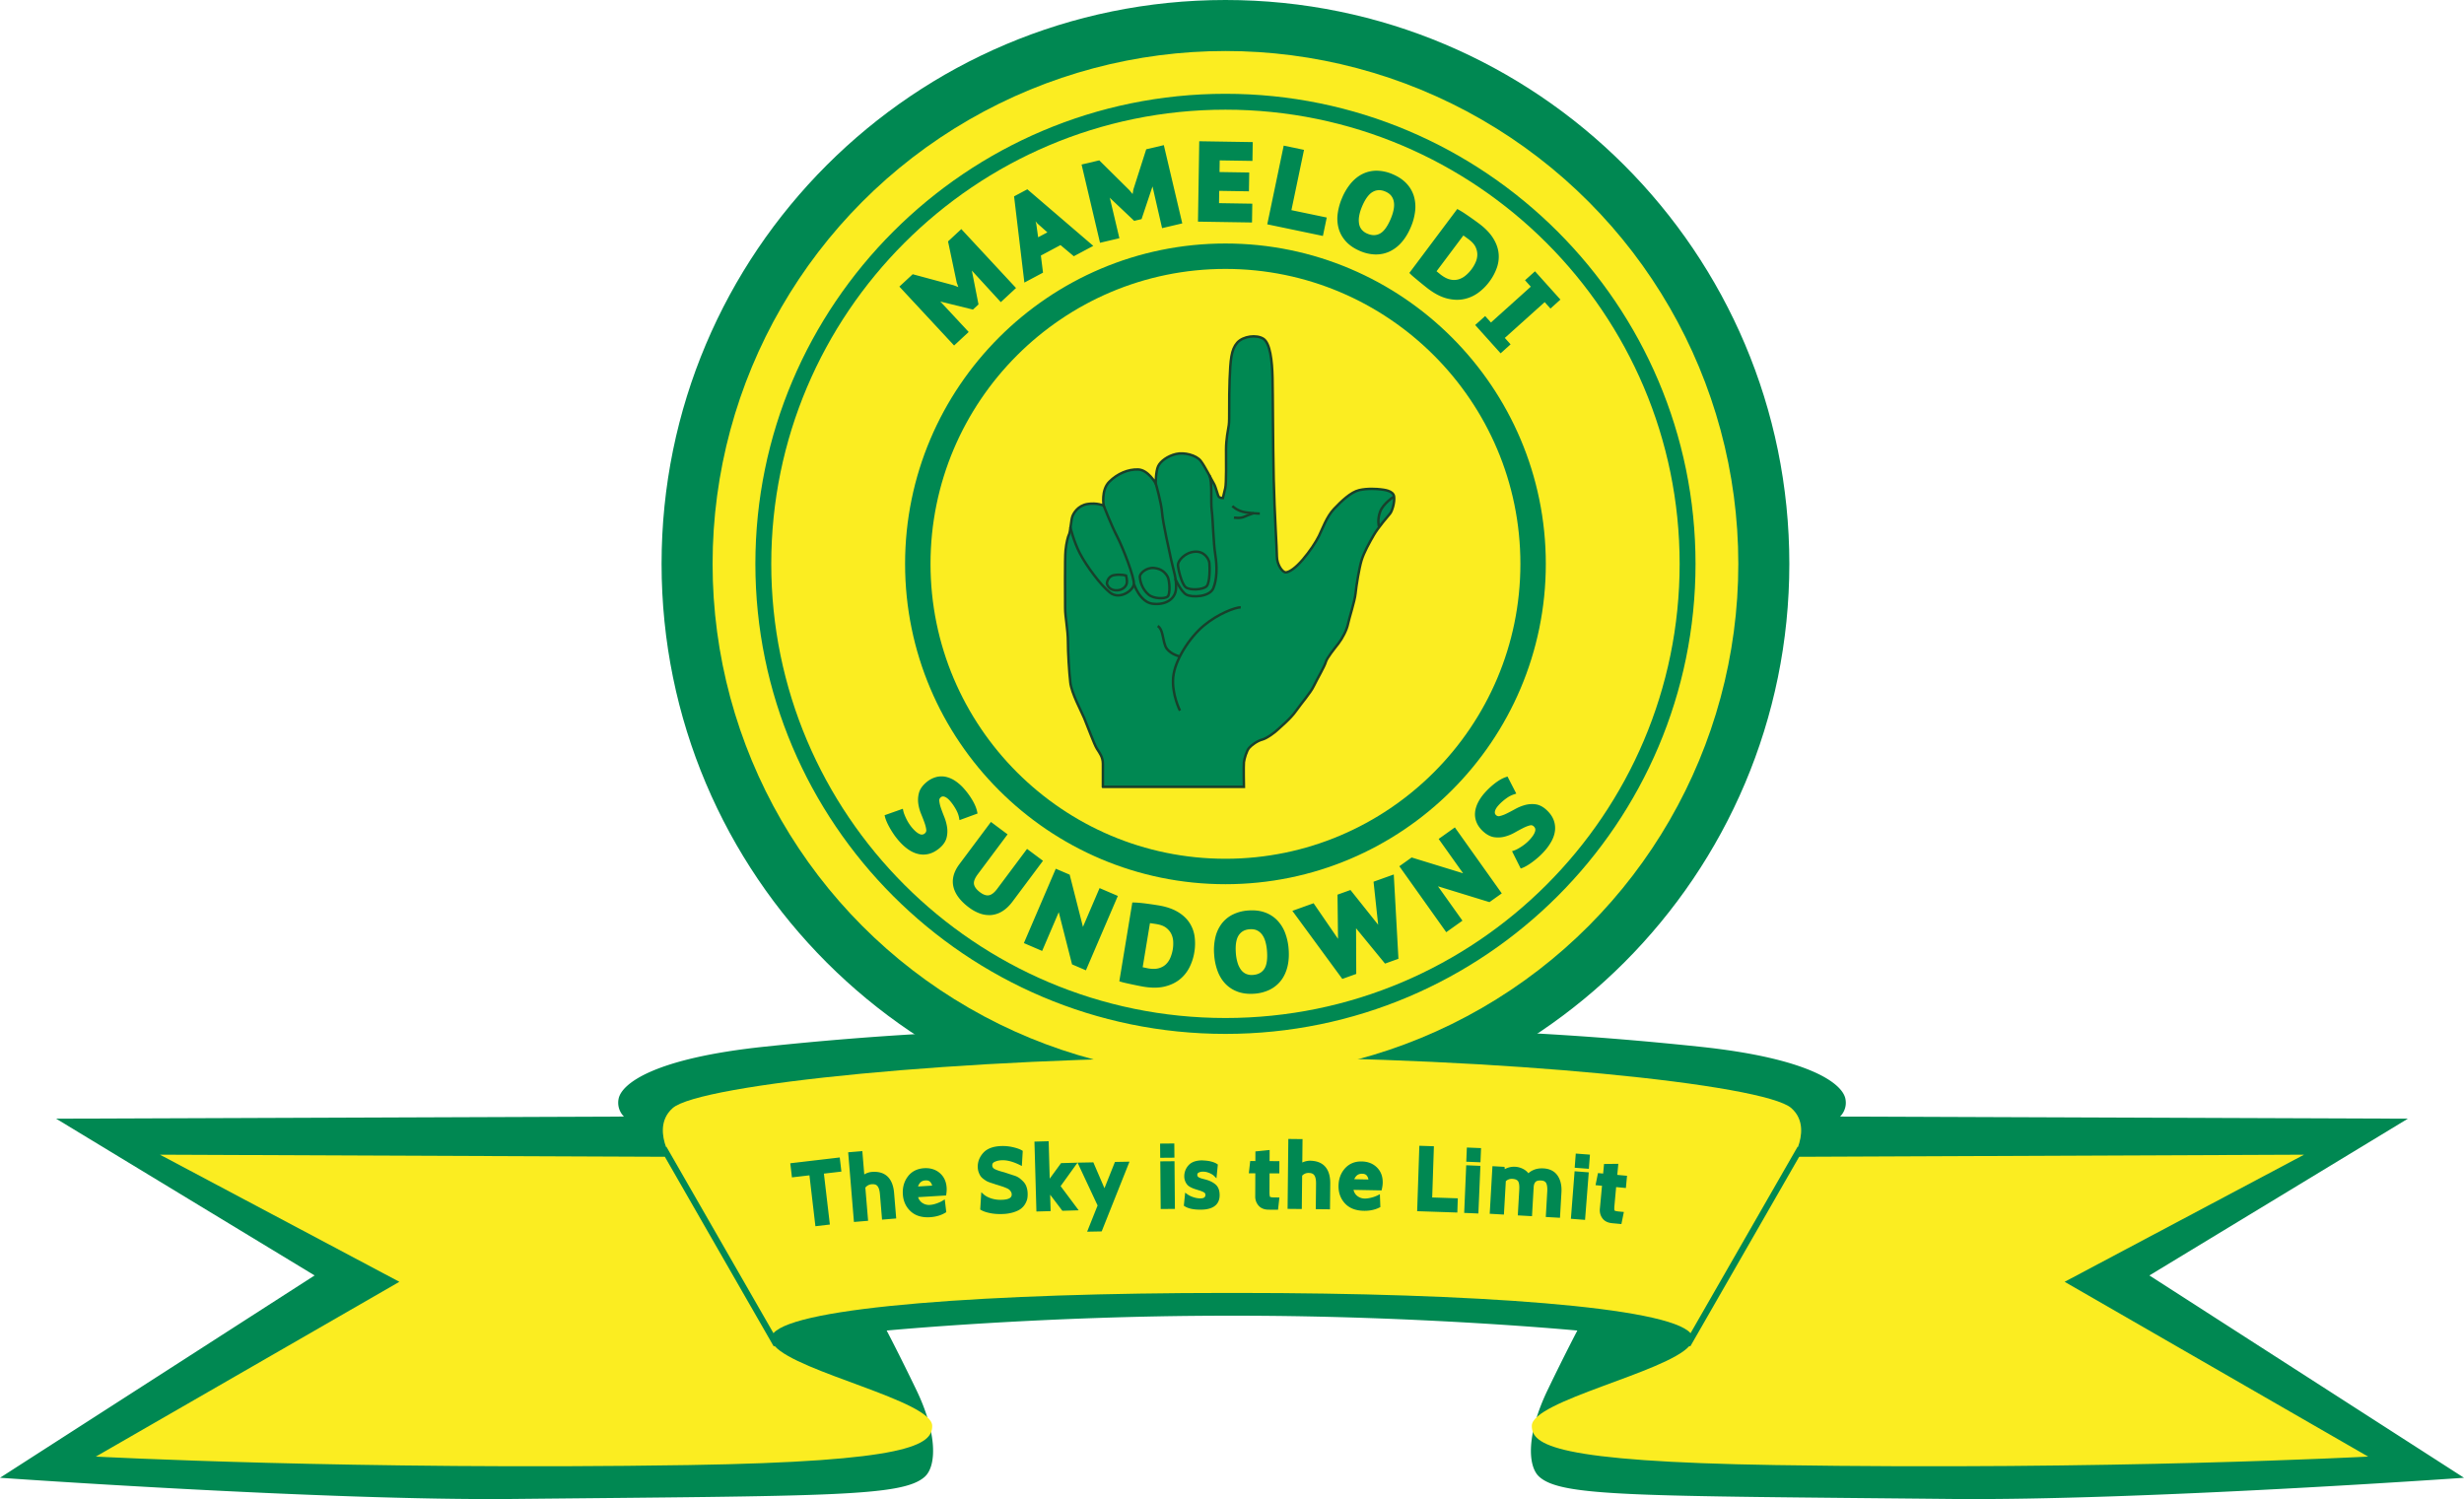
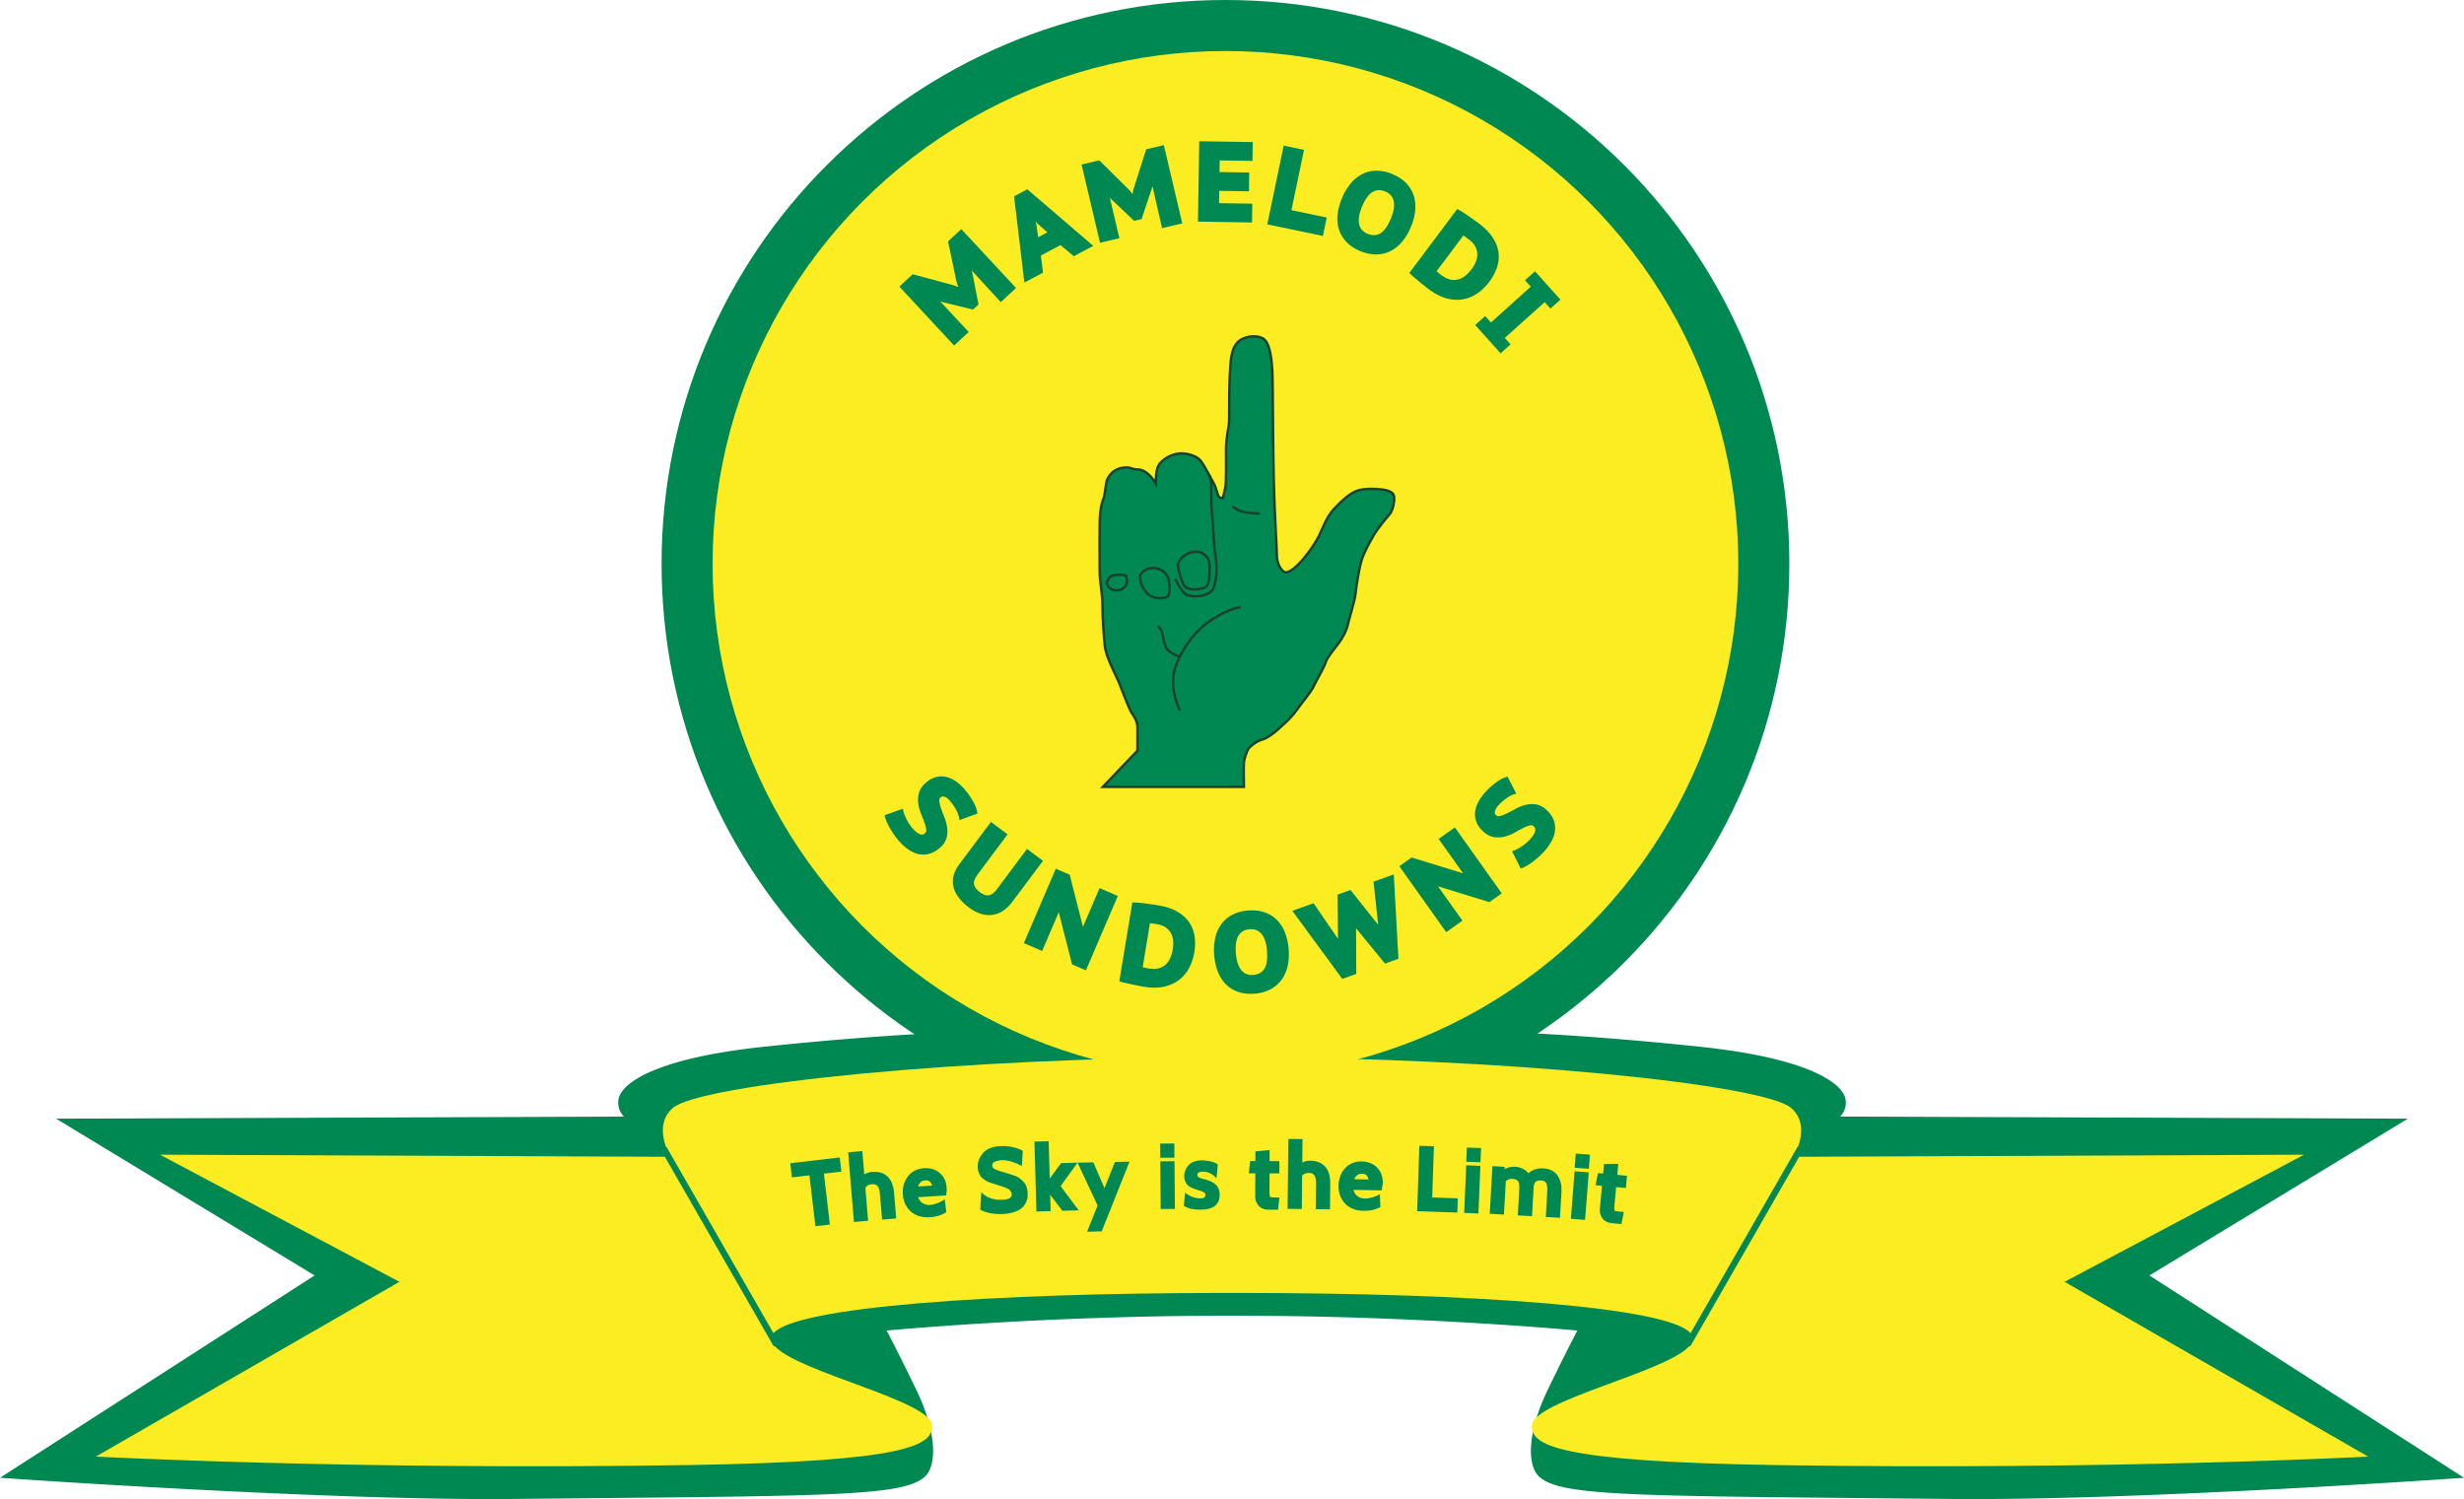
<svg xmlns="http://www.w3.org/2000/svg" xml:space="preserve" viewBox="0 0 250 152.11">
  <path fill="#008852" d="M124.336 0C92.739 0 67.124 25.615 67.124 57.212s25.615 57.212 57.212 57.212 57.212-25.615 57.212-57.212S155.933 0 124.336 0z" />
  <path fill="#008852" d="M124.463 104.159c-23.323 0-35.576.86-46.862 2.042s-14.51 3.762-14.832 5.267a1.978 1.978 0 0 0 .537 1.827l-57.61.215 26.225 15.907L0 149.946s33.105 2.34 52.021 2.15c32.029-.322 39.553-.215 41.81-2.257 1.196-1.082 1.29-4.353-.86-8.813-1.774-3.681-3.009-6.019-3.009-6.019s15.8-1.505 34.501-1.505h1.075c18.702 0 34.501 1.505 34.501 1.505s-1.236 2.338-3.009 6.019c-2.15 4.46-2.055 7.732-.86 8.813 2.257 2.042 9.781 1.935 41.81 2.257 18.916.19 52.021-2.15 52.021-2.15l-31.922-20.529 26.225-15.907-57.61-.215s.78-.695.537-1.827c-.322-1.505-3.547-4.084-14.832-5.267-11.285-1.182-23.538-2.042-46.862-2.042h-1.074z" />
  <g fill="#FBED21">
    <path d="m67.457 117.376-51.227-.213 24.291 12.898-30.794 17.735s26.172 1.397 60.135.86c22.408-.355 24.721-2.042 24.721-3.977 0-2.537-13.64-5.428-15.993-8.111l-.086.049-11.047-19.241zm142.023 12.686 24.291-12.898-51.227.213-11.047 19.241-.086-.049c-2.353 2.683-15.993 5.574-15.993 8.111 0 1.935 2.313 3.622 24.721 3.977 33.964.537 60.135-.86 60.135-.86l-30.794-17.735z" />
    <path d="M182.426 116.383c.386-1.062.679-2.752-.676-3.948-2.741-2.418-29.45-5.159-56.212-5.159h-1.075c-26.763 0-53.472 2.741-56.212 5.159-1.355 1.196-1.062 2.886-.676 3.948l.042-.024 10.861 18.918c2.282-2.656 21.779-4.086 45.986-4.086h1.075c24.207 0 43.703 1.43 45.986 4.086l10.861-18.918.04.024z" />
  </g>
  <path fill="#008852" d="m85.201 117.445-5.019.589.169 1.432 1.775-.208.606 5.165 1.467-.172-.605-5.166 1.775-.207zm3.248 1.469a1.74 1.74 0 0 0-.759.254l-.197-2.367-1.437.119.586 7.069 1.437-.119-.28-3.365a.906.906 0 0 1 .661-.345c.261-.018.445.04.567.188.135.162.22.44.252.824l.214 2.581 1.437-.119-.214-2.581c-.123-1.512-.915-2.253-2.267-2.139zm5.324-.38c-.713.044-1.271.326-1.658.837-.382.503-.554 1.109-.512 1.801.043.707.309 1.29.79 1.736.434.402 1.013.606 1.724.606.08 0 .162-.003.245-.008.593-.037 1.118-.19 1.559-.458l.089-.054-.154-1.296-.215.132c-.176.108-.39.205-.636.288a2.59 2.59 0 0 1-.654.143 1.227 1.227 0 0 1-.788-.216 1.08 1.08 0 0 1-.411-.572l2.842-.174.018-.13c.035-.242.047-.461.035-.651-.04-.632-.276-1.135-.703-1.498-.425-.359-.948-.52-1.571-.486zm.194 1.236c.191 0 .333.058.432.176a.841.841 0 0 1 .177.356l-1.431.088c.048-.152.12-.281.215-.386.131-.142.309-.219.544-.232l.063-.002zm9.855.119a3.711 3.711 0 0 0-.386-.346 1.827 1.827 0 0 0-.537-.261l-1.013-.332c-.424-.108-.746-.217-.955-.324-.167-.086-.248-.203-.254-.367-.007-.171.066-.284.237-.366.208-.1.458-.156.742-.166.513-.021 1.122.14 1.804.475l.218.107.091-1.533-.084-.05c-.208-.125-.506-.231-.908-.324a4.52 4.52 0 0 0-1.223-.114c-.814.032-1.421.268-1.805.703-.382.433-.565.924-.544 1.462.007.171.037.333.089.479.05.142.108.266.173.37.069.111.171.217.304.316.123.092.227.162.312.213.092.054.225.111.409.174l.368.117c.074.03.207.072.396.128l.464.149c.089.028.212.076.37.142.183.077.268.135.307.169.059.053.117.123.173.21a.504.504 0 0 1 .077.258.402.402 0 0 1-.19.383c-.158.105-.414.164-.76.178a3.106 3.106 0 0 1-1.122-.138c-.327-.108-.584-.245-.765-.407l-.248-.222-.108 1.755.085.05c.219.13.517.232.914.314.314.064.654.096 1.016.096.084 0 .17-.002.257-.005a4.256 4.256 0 0 0 1.113-.176c.319-.102.573-.225.754-.367.184-.143.332-.316.441-.513.107-.194.176-.377.203-.543.026-.158.035-.329.029-.509a2.211 2.211 0 0 0-.119-.654 1.421 1.421 0 0 0-.325-.531zm5.502-1.916-1.668.046-1.151 1.576-.107-3.798-1.442.04.2 7.091 1.442-.04-.048-1.666 1.238 1.633 1.657-.048-1.833-2.454zm2.736 2.593-1.129-2.625-1.602.031 2.033 4.345-1.061 2.659 1.477-.028 2.821-7.076-1.476.028zm5.644-4.528 1.442-.012.012 1.442-1.442.012zm.02 1.801 1.442-.012.041 4.837-1.442.012zm4.656 1.862-.504-.134a2.345 2.345 0 0 1-.247-.106.177.177 0 0 1-.056-.037 1.475 1.475 0 0 1-.062-.077.125.125 0 0 1-.021-.048.375.375 0 0 1-.009-.089.233.233 0 0 1 .128-.225.935.935 0 0 1 .453-.1h.004c.203 0 .414.045.627.134.213.089.378.191.49.302l.241.24.139-1.4-.078-.054c-.149-.104-.363-.19-.652-.262-.278-.07-.561-.084-.855-.104-.627.002-1.094.169-1.387.497a1.634 1.634 0 0 0-.433 1.124 1.317 1.317 0 0 0 .309.856c.083.095.203.183.357.259.145.073.265.123.363.155l.391.126c.269.079.469.16.593.24.091.059.132.137.133.254a.31.31 0 0 1-.105.241c-.072.068-.215.104-.414.105h-.004c-.224 0-.465-.043-.714-.128a2.198 2.198 0 0 1-.591-.286l-.228-.171-.135 1.329.084.054c.366.233.89.346 1.603.346h.025c1.591-.005 1.923-.806 1.921-1.477-.002-.471-.134-.827-.393-1.059-.242-.22-.569-.389-.973-.505zm6.481 1.741c-.003-.003-.06-.084-.059-.504l.007-1.879.993.004.005-1.244-.993-.004.004-1.128-1.443.146-.004.977-.525-.002-.139 1.243.659.003-.009 2.34a1.38 1.38 0 0 0 .344.943c.235.268.579.404 1.022.406l.948.004.139-1.243-.487-.001c-.386-.003-.461-.061-.462-.061zm4.051-3.667c-.26.006-.52.059-.78.183l.025-2.375-1.442-.016-.075 7.094 1.442.015.035-3.377a.852.852 0 0 1 .69-.282c.259.003.438.081.547.24.12.174.178.458.174.843l-.028 2.59 1.442.016.027-2.59c.019-1.517-.694-2.327-2.057-2.341zm5.271.078c-.7-.027-1.293.222-1.721.7-.421.472-.642 1.062-.655 1.755-.013.707.205 1.311.647 1.794.446.486 1.09.739 1.915.754l.081.001c.564 0 1.072-.111 1.51-.332l.093-.047-.048-1.305-.225.115a3.15 3.15 0 0 1-.657.236c-.25.063-.462.093-.663.09a1.226 1.226 0 0 1-.768-.278c-.18-.145-.3-.344-.363-.603l2.847.054.029-.128c.054-.239.083-.456.086-.646.012-.632-.183-1.154-.58-1.549-.396-.394-.91-.6-1.528-.611zm-.776 1.8c.059-.148.142-.271.246-.368.141-.131.332-.194.56-.188.225.004.382.074.481.213a.839.839 0 0 1 .147.37l-1.434-.027zm8.078-3.346-1.477-.049-.222 6.638 4.076.136.048-1.441-2.599-.087zm3.284 1.569.06-1.44 1.44.059-.06 1.44zm-.211 5.193.205-4.833 1.44.061-.205 4.833zm8.048-4.515c-.397-.021-.749.037-1.049.176a1.749 1.749 0 0 0-.484.317 1.641 1.641 0 0 0-.501-.418 1.99 1.99 0 0 0-.845-.24 1.924 1.924 0 0 0-1.05.242l-.026-.232-1.226-.07-.276 4.828 1.44.083.194-3.389a.866.866 0 0 1 .683-.232c.271.016.458.094.557.232.073.104.154.341.122.884l-.147 2.586 1.44.082.169-2.947c.013-.23.076-.409.186-.528.102-.11.296-.162.581-.143.248.014.411.096.497.251.098.177.137.467.115.861l-.148 2.586 1.44.082.148-2.585c.04-.689-.093-1.259-.393-1.695-.31-.448-.79-.695-1.427-.731zm3.163-.067.11-1.438 1.438.11-.11 1.438zm-.385 5.179.376-4.822 1.437.112-.376 4.822zm4.591-3.215.989.092.116-1.238-.989-.092.105-1.124-1.449.017-.091.972-.523-.048-.249 1.225.657.062-.217 2.33c-.034.362.053.688.258.97.209.287.54.454.982.496l.945.088.249-1.226-.484-.045c-.385-.036-.457-.1-.457-.1-.002-.003-.053-.089-.013-.508l.171-1.871z" />
  <circle cx="124.336" cy="57.212" r="52.036" fill="#FBED21" />
-   <path fill="#008852" d="M124.336 104.907c-26.299 0-47.695-21.396-47.695-47.695S98.037 9.517 124.336 9.517s47.694 21.396 47.694 47.695c.001 26.299-21.395 47.695-47.694 47.695zm0-93.778c-25.41 0-46.083 20.673-46.083 46.083s20.673 46.083 46.083 46.083 46.082-20.673 46.082-46.083-20.672-46.083-46.082-46.083z" />
-   <path fill="#008852" d="M124.336 89.717c-17.923 0-32.505-14.582-32.505-32.505s14.582-32.505 32.505-32.505 32.504 14.582 32.504 32.505-14.581 32.505-32.504 32.505zm0-62.431c-16.501 0-29.925 13.424-29.925 29.925s13.424 29.925 29.925 29.925 29.925-13.424 29.925-29.925-13.424-29.925-29.925-29.925z" />
  <g stroke="#18402B" stroke-miterlimit="10" stroke-width=".25">
-     <path fill="#008852" d="M111.901 79.841h14.308s-.04-2.136 0-2.499.282-1.169.524-1.451c.242-.282.846-.725 1.33-.846.484-.121 1.33-.766 1.572-1.008s1.29-1.088 1.854-1.894 1.491-1.854 1.814-2.539c.322-.685 1.088-1.975 1.209-2.418.121-.443.887-1.37 1.29-1.894.403-.524.846-1.37.967-1.975s.685-2.297.766-3.104c.081-.806.363-2.539.605-3.345s.806-1.814 1.249-2.58 1.451-1.935 1.653-2.176c.202-.242.484-1.129.403-1.733-.081-.605-1.048-.685-1.37-.725-.322-.04-1.33-.121-2.176.081s-1.773 1.088-2.539 1.894c-.766.806-1.209 2.096-1.532 2.741-.322.645-.927 1.572-1.653 2.418-.725.846-1.33 1.249-1.693 1.29-.363.04-.927-.806-.927-1.612s-.242-4.272-.322-7.86c-.081-3.587-.081-8.545-.121-10.278-.04-1.733-.242-3.507-.927-3.95-.685-.443-2.056-.282-2.66.403-.605.685-.685 1.733-.766 3.748-.081 2.015 0 4.071-.081 4.595s-.282 1.451-.282 2.499.04 3.426-.081 3.91-.242 1.008-.242 1.008-.282 0-.403-.121c-.121-.121-.282-.967-.524-1.37s-.887-1.733-1.33-2.297c-.443-.564-1.653-.887-2.499-.685-.846.202-1.572.725-1.814 1.249-.242.524-.242 1.733-.242 1.733s-.766-1.37-1.773-1.411c-1.008-.04-2.096.403-2.942 1.249-.846.846-.564 2.418-.564 2.418s-.685-.322-1.653-.161c-.967.161-1.411.927-1.532 1.29s-.202 1.532-.322 1.773c-.121.242-.282.846-.363 1.653-.081.806-.04 5.038-.04 5.885 0 .846.282 2.176.282 3.345s.121 3.063.242 4.151 1.088 2.862 1.411 3.627 1.008 2.66 1.29 3.104c.282.443.605.846.605 1.532l-.001 2.336z" />
+     <path fill="#008852" d="M111.901 79.841h14.308s-.04-2.136 0-2.499.282-1.169.524-1.451c.242-.282.846-.725 1.33-.846.484-.121 1.33-.766 1.572-1.008s1.29-1.088 1.854-1.894 1.491-1.854 1.814-2.539c.322-.685 1.088-1.975 1.209-2.418.121-.443.887-1.37 1.29-1.894.403-.524.846-1.37.967-1.975s.685-2.297.766-3.104c.081-.806.363-2.539.605-3.345s.806-1.814 1.249-2.58 1.451-1.935 1.653-2.176c.202-.242.484-1.129.403-1.733-.081-.605-1.048-.685-1.37-.725-.322-.04-1.33-.121-2.176.081s-1.773 1.088-2.539 1.894c-.766.806-1.209 2.096-1.532 2.741-.322.645-.927 1.572-1.653 2.418-.725.846-1.33 1.249-1.693 1.29-.363.04-.927-.806-.927-1.612s-.242-4.272-.322-7.86c-.081-3.587-.081-8.545-.121-10.278-.04-1.733-.242-3.507-.927-3.95-.685-.443-2.056-.282-2.66.403-.605.685-.685 1.733-.766 3.748-.081 2.015 0 4.071-.081 4.595s-.282 1.451-.282 2.499.04 3.426-.081 3.91-.242 1.008-.242 1.008-.282 0-.403-.121c-.121-.121-.282-.967-.524-1.37s-.887-1.733-1.33-2.297c-.443-.564-1.653-.887-2.499-.685-.846.202-1.572.725-1.814 1.249-.242.524-.242 1.733-.242 1.733s-.766-1.37-1.773-1.411s-.685-.322-1.653-.161c-.967.161-1.411.927-1.532 1.29s-.202 1.532-.322 1.773c-.121.242-.282.846-.363 1.653-.081.806-.04 5.038-.04 5.885 0 .846.282 2.176.282 3.345s.121 3.063.242 4.151 1.088 2.862 1.411 3.627 1.008 2.66 1.29 3.104c.282.443.605.846.605 1.532l-.001 2.336z" />
    <path fill="none" d="M119.72 72.103s-.846-1.653-.685-3.386c.161-1.733 1.653-4.031 3.104-5.24 1.451-1.209 3.184-1.854 3.748-1.854m-6.288 4.958s-1.088-.282-1.37-1.048c-.282-.766-.242-1.693-.766-2.015m7.577-12.173s.484.524 1.37.645c.887.121 1.411.121 1.411.121" />
-     <path fill="none" d="M125.202 52.514s.605.121 1.048-.081c.443-.202.967-.363.967-.363m14.228-1.692s-1.088.685-1.411 1.532c-.322.846-.121 1.532-.121 1.532m-31.317.04s.322 1.411.967 2.66 2.096 3.224 3.063 3.99 2.378-.202 2.418-.887-1.088-3.627-1.693-4.796c-.605-1.169-1.37-3.144-1.37-3.144m3.064 7.94s.605 1.854 1.894 2.015c1.29.161 2.297-.443 2.378-1.491.081-1.048-.282-1.975-.484-2.942-.202-.967-.846-3.748-.927-4.796-.081-1.048-.645-2.983-.645-2.983" />
    <path fill="none" d="M119.236 58.721s.564 1.29 1.129 1.612c.564.322 2.378.242 2.741-.645s.403-2.136.202-3.386c-.202-1.249-.242-3.627-.363-4.514-.121-.887.081-2.902-.242-3.547m-7.054 10.279c-.019-.324.645-.967 1.451-.887.806.081 1.169.524 1.37.887.202.363.282 1.773 0 2.015s-1.411.242-1.935-.202c-.523-.443-.846-1.128-.886-1.813z" />
    <path fill="none" d="M119.518 57.311c0-.405.685-1.249 1.693-1.33 1.008-.081 1.451.766 1.491 1.129s.081 2.015-.282 2.378-1.733.443-2.136.081-.766-1.855-.766-2.258zm-5.279 1.088s-.524-.161-1.209-.04-.725.846-.725.846.121.605.806.685c.685.081 1.129-.322 1.209-.685s-.081-.806-.081-.806z" />
  </g>
  <path fill="#008852" d="M97.21 82.612c.043.125.073.233.09.324l.053.28 1.829-.671-.043-.205c-.071-.334-.225-.708-.458-1.112a7.437 7.437 0 0 0-.833-1.159 4.649 4.649 0 0 0-.906-.816 2.837 2.837 0 0 0-.986-.431 2.144 2.144 0 0 0-1.027.04 2.599 2.599 0 0 0-.984.554c-.373.323-.612.676-.709 1.047a2.761 2.761 0 0 0-.065 1.082c.049.351.145.7.284 1.038.131.316.246.614.346.896.095.267.155.508.177.717a.379.379 0 0 1-.137.358.448.448 0 0 1-.494.093c-.23-.085-.492-.296-.78-.627a4.467 4.467 0 0 1-.612-.938 6.272 6.272 0 0 1-.193-.439 2.301 2.301 0 0 1-.101-.311l-.059-.268-1.852.656.055.214c.031.12.084.271.161.45.073.173.169.364.286.575.115.208.25.426.404.656.155.23.336.465.538.698.304.351.625.646.957.875.34.237.694.396 1.051.472a2.252 2.252 0 0 0 1.096-.034c.361-.1.72-.302 1.067-.603.357-.31.584-.654.676-1.021a2.74 2.74 0 0 0 .051-1.071 4.644 4.644 0 0 0-.283-1.033c-.128-.319-.241-.62-.339-.902a3.265 3.265 0 0 1-.169-.723.394.394 0 0 1 .141-.365c.108-.094.222-.117.372-.072.181.054.38.203.588.443.127.147.243.299.348.457.105.159.198.315.28.467.076.145.136.281.18.409zm6.994 3.524-3.025 4.049c-.292.391-.577.613-.846.657-.267.047-.566-.058-.895-.304-.353-.263-.56-.537-.615-.812-.053-.266.076-.608.381-1.017l3.025-4.049-1.687-1.26-3.202 4.286c-.581.777-.783 1.554-.602 2.307.177.737.707 1.44 1.575 2.088.363.272.74.477 1.118.61a2.775 2.775 0 0 0 1.161.153 2.565 2.565 0 0 0 1.127-.395c.356-.222.697-.547 1.012-.969l3.091-4.138-1.618-1.206zm5.673 7.91-1.347-5.295-1.409-.604-3.238 7.546 1.854.796 1.681-3.923.003-.013 1.349 5.298 1.408.604 3.239-7.547-1.854-.796zm10.763-.483c-.292-.421-.7-.783-1.214-1.076-.508-.289-1.143-.498-1.888-.621a41.406 41.406 0 0 0-1.217-.179 19.487 19.487 0 0 0-.652-.074 8.397 8.397 0 0 0-.572-.037l-.21-.006-1.319 7.997.199.064c.103.033.258.072.464.118l.635.139c.227.048.446.093.659.136.215.043.385.074.509.095.389.064.757.096 1.101.096.368 0 .708-.037 1.018-.11.603-.144 1.121-.387 1.541-.725a3.7 3.7 0 0 0 .993-1.232c.237-.473.4-.979.487-1.504a5.33 5.33 0 0 0 .027-1.649 3.379 3.379 0 0 0-.561-1.432zm-1.645 2.744a3.93 3.93 0 0 1-.248.869c-.108.258-.26.484-.452.669-.186.18-.426.314-.713.396-.29.084-.652.091-1.074.021a3.71 3.71 0 0 1-.158-.032l-.412-.087.738-4.474a12.813 12.813 0 0 1 .672.098c.411.068.737.192.967.369.232.179.407.387.52.617.116.238.182.492.197.756a3.71 3.71 0 0 1-.037.798zm11.39-1.66a3.769 3.769 0 0 0-.816-1.287 3.256 3.256 0 0 0-1.259-.789c-.486-.17-1.048-.232-1.667-.185a4.182 4.182 0 0 0-1.556.406 3.233 3.233 0 0 0-1.134.93 3.703 3.703 0 0 0-.642 1.395 5.72 5.72 0 0 0-.118 1.777 5.94 5.94 0 0 0 .357 1.669c.194.506.467.941.811 1.29.347.353.771.618 1.259.789.38.133.806.2 1.271.2.129 0 .261-.006.396-.016a4.137 4.137 0 0 0 1.545-.405c.455-.227.838-.54 1.139-.93.3-.389.519-.858.652-1.394.132-.53.174-1.129.124-1.779a5.79 5.79 0 0 0-.362-1.671zm-2.123 3.686c-.249.358-.616.552-1.12.59a1.465 1.465 0 0 1-.712-.104 1.275 1.275 0 0 1-.508-.407 2.344 2.344 0 0 1-.352-.71 4.433 4.433 0 0 1-.178-.976c-.064-.829.035-1.445.292-1.83.248-.371.609-.569 1.104-.607.054-.004.105-.006.156-.006.22 0 .413.038.576.113.202.093.376.234.518.419.149.195.265.433.344.711.085.29.141.613.168.96.066.857-.031 1.478-.288 1.847zm11.099-8.868.469 4.367-2.81-3.526-1.315.472.052 4.486-2.479-3.615-2.153.773 5.067 6.907 1.414-.508-.019-4.633 2.938 3.585 1.362-.488-.473-8.556zm6.607-4.34 2.481 3.486-5.222-1.605-1.249.889 4.759 6.692 1.644-1.169-2.475-3.477-.009-.01 5.225 1.606 1.25-.889-4.76-6.692zm10.91-2.973c-.351-.316-.721-.499-1.098-.544a2.767 2.767 0 0 0-1.069.081c-.337.094-.67.232-.989.409-.3.167-.585.316-.855.448a3.21 3.21 0 0 1-.697.258.385.385 0 0 1-.379-.095c-.106-.095-.142-.206-.117-.36.031-.188.154-.403.367-.639.13-.144.266-.277.409-.401.145-.124.288-.236.429-.335a2.744 2.744 0 0 1 .694-.361l.272-.088-.893-1.732-.198.069c-.321.111-.673.311-1.046.593a7.51 7.51 0 0 0-1.047.969c-.292.324-.526.66-.697 1.001-.176.35-.278.697-.305 1.03-.029.344.027.685.167 1.015.138.325.363.63.671.908.367.329.746.523 1.127.574.364.048.729.025 1.081-.071.343-.092.678-.23.995-.411.298-.169.58-.321.847-.455.251-.127.483-.216.688-.265a.377.377 0 0 1 .372.092c.152.137.2.284.154.479-.055.239-.232.525-.526.851a4.117 4.117 0 0 1-.415.399 4.722 4.722 0 0 1-.439.326 6.27 6.27 0 0 1-.413.246c-.12.064-.217.11-.295.137l-.26.091.882 1.759.205-.08c.115-.045.258-.117.427-.216.162-.095.34-.213.534-.355.192-.14.392-.301.601-.482.209-.182.42-.39.625-.62a5.23 5.23 0 0 0 .75-1.057c.193-.367.307-.737.339-1.101a2.288 2.288 0 0 0-.17-1.084c-.142-.346-.388-.676-.728-.983zM98.283 33.684l-2.817-3.028-.079-.064 3.329.819.564-.523-.674-3.433 2.937 3.201 1.544-1.433-5.552-5.978-1.346 1.25.883 4.187.163.444-.469-.178-4.162-1.123-1.352 1.256 5.552 5.977zm7.542-6.019-.217-1.735 1.992-1.062L108.949 26l1.976-1.052-6.69-5.741-1.346.717 1.045 8.749 1.891-1.008zm-.76-5.213.188.221 1.016.903-.937.499-.193-1.367-.074-.256zm7.52-2.4 2.49 2.357.749-.176 1.111-3.317.971 4.234 2.05-.483-1.872-7.94-1.787.421-1.303 4.075-.077.467-.32-.387-3.063-3.032-1.796.423 1.872 7.94 1.965-.462-.952-4.025zm14.475.614-3.376-.054.02-1.248 3.015.048.03-1.908-3.015-.049.019-1.182 3.321.053.031-1.909-5.428-.086-.129 8.157 5.482.086zm7.554 1.406-3.585-.748 1.278-6.117-2.061-.431-1.668 7.985 5.646 1.179zm1.992 2.476c.355.373.825.684 1.398.926a4.174 4.174 0 0 0 1.56.346h.038c.494 0 .965-.103 1.4-.307a3.719 3.719 0 0 0 1.218-.942c.36-.412.671-.926.923-1.526a5.772 5.772 0 0 0 .44-1.652 3.788 3.788 0 0 0-.137-1.518 3.242 3.242 0 0 0-.76-1.277c-.353-.373-.824-.685-1.398-.926a4.173 4.173 0 0 0-1.569-.35 3.22 3.22 0 0 0-1.433.309c-.44.208-.847.527-1.209.947a5.758 5.758 0 0 0-.917 1.527 5.951 5.951 0 0 0-.445 1.647 3.719 3.719 0 0 0 .132 1.518c.147.472.403.902.759 1.278zm1.299-2.639c.05-.296.147-.615.287-.949.322-.766.691-1.269 1.096-1.493.39-.216.804-.229 1.26-.036.263.111.466.256.602.429.137.175.228.38.269.61.043.239.037.505-.018.789-.057.297-.155.61-.29.93-.334.792-.704 1.3-1.101 1.512-.386.205-.799.21-1.265.013a1.469 1.469 0 0 1-.586-.417 1.28 1.28 0 0 1-.266-.595 2.31 2.31 0 0 1 .012-.793zm5.238 5.933c.077.076.196.183.358.318l.499.416c.179.147.352.288.522.425.171.137.307.244.407.319.652.489 1.287.814 1.886.965.353.089.696.134 1.025.134.232 0 .458-.022.677-.067a3.692 3.692 0 0 0 1.45-.635c.428-.31.807-.683 1.125-1.11a5.28 5.28 0 0 0 .784-1.45c.174-.506.229-1.02.164-1.528-.064-.508-.259-1.017-.58-1.515-.316-.49-.783-.969-1.389-1.423a34.826 34.826 0 0 0-1.543-1.087 8.798 8.798 0 0 0-.489-.296l-.184-.102-4.86 6.487.148.149zm2.612-.319 2.719-3.629c.042.028.088.061.139.097.141.101.278.202.412.302.334.25.566.511.688.773.123.267.183.532.177.788a1.988 1.988 0 0 1-.173.761 3.654 3.654 0 0 1-1.021 1.345 2.012 2.012 0 0 1-.71.385 1.665 1.665 0 0 1-.816.023c-.296-.059-.62-.22-.967-.48a4.07 4.07 0 0 1-.12-.096l-.328-.269zm5.518 5.2-.587-.654-1.012.91 2.58 2.872 1.012-.91-.586-.652 4.045-3.633.586.653 1.012-.91-2.58-2.871-1.012.909.586.652z" />
</svg>